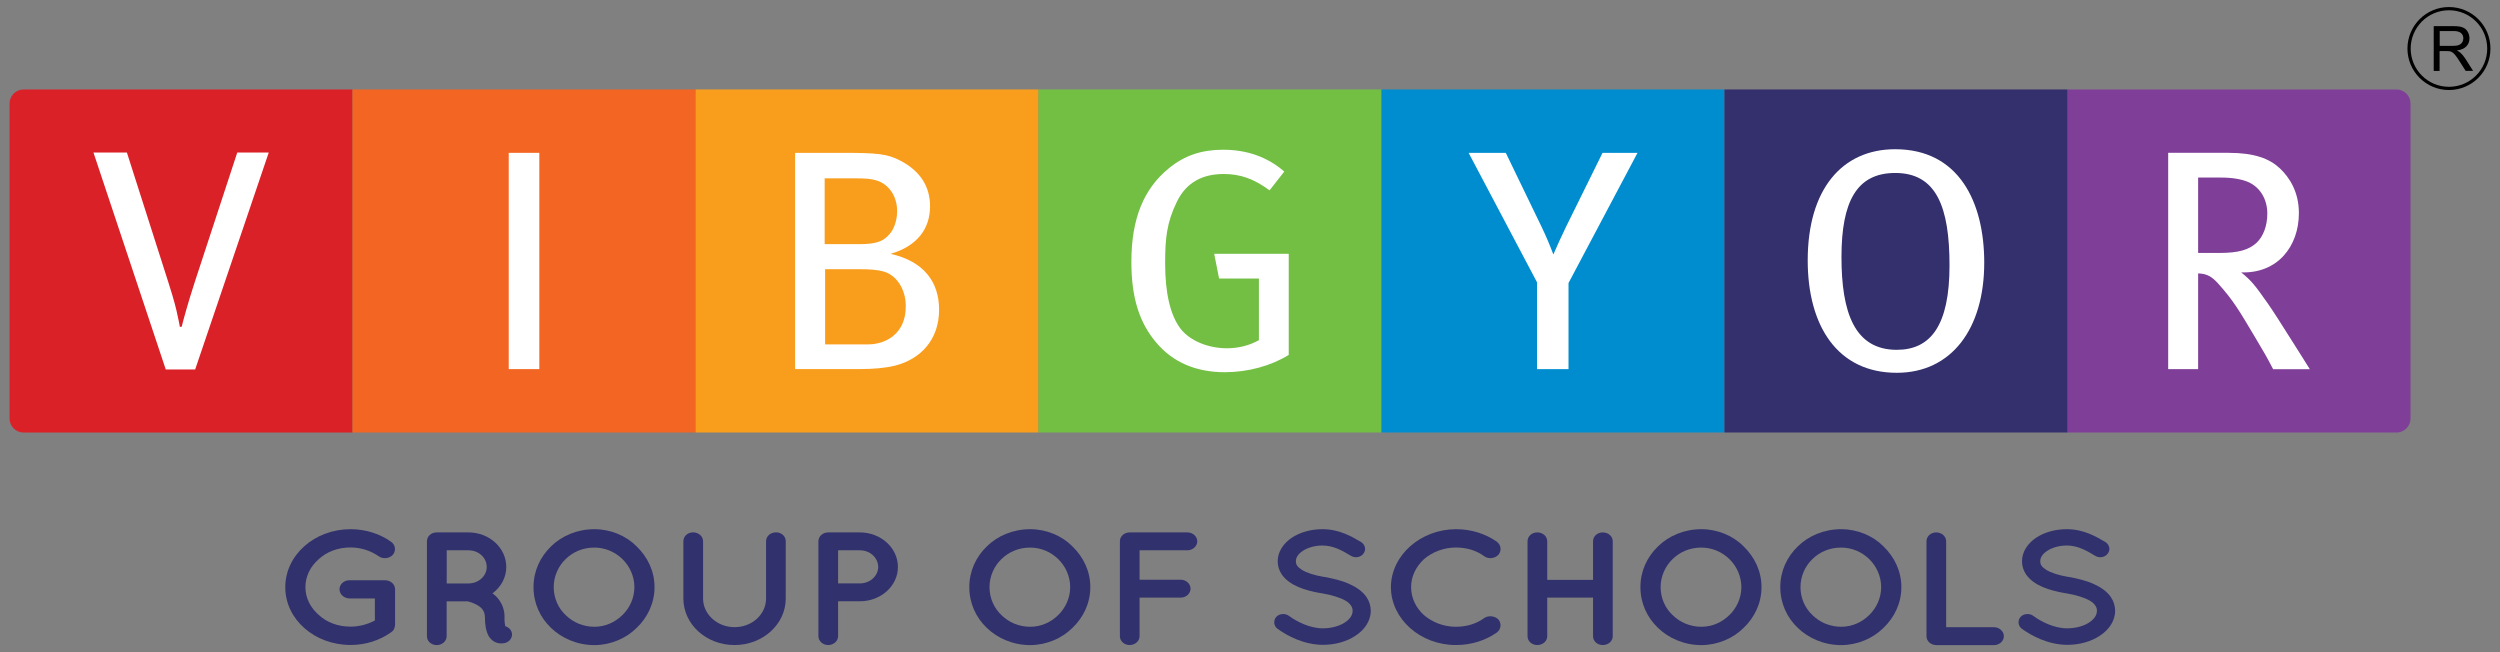
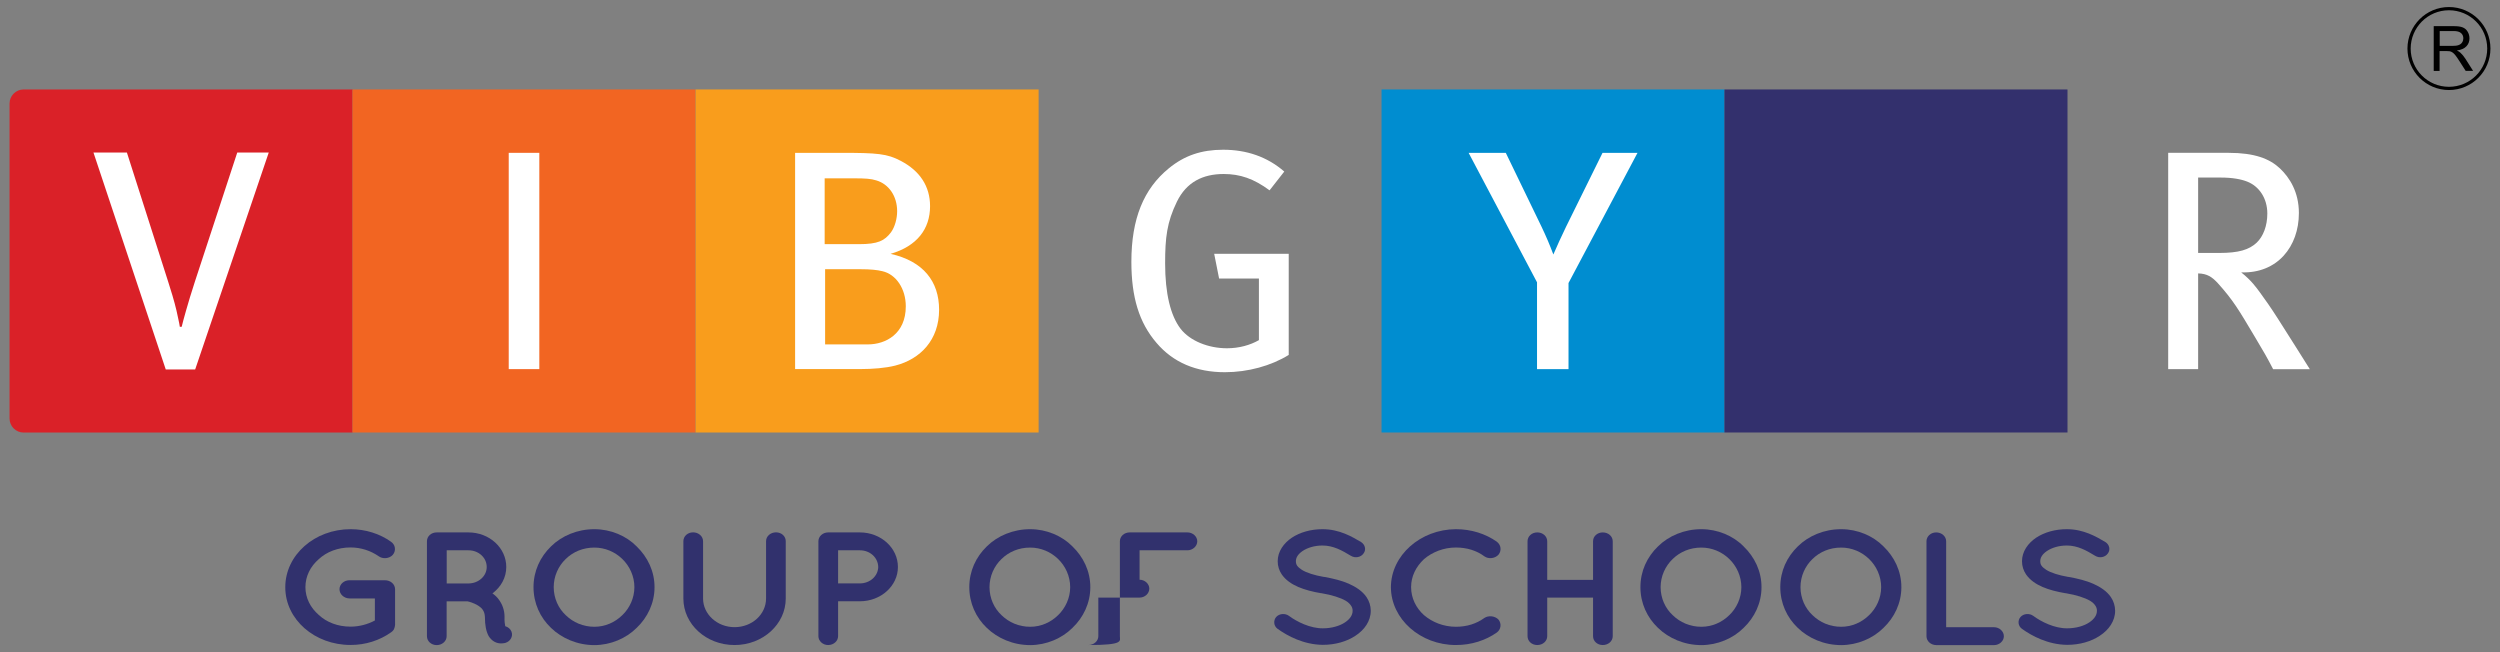
<svg xmlns="http://www.w3.org/2000/svg" id="Layer_1" x="0px" y="0px" viewBox="0 0 387.34 101.04" style="enable-background:new 0 0 387.34 101.04;" xml:space="preserve">
  <rect x="0" y="0" width="387.34" height="101.04" fill="#808080" stroke="none" />
  <style type="text/css">	.st0{fill-rule:evenodd;clip-rule:evenodd;fill:#7F3F98;}	.st1{fill-rule:evenodd;clip-rule:evenodd;fill:#DA2128;}	.st2{fill:#31316D;}	.st3{fill:#F26522;}	.st4{fill:#F99D1C;}	.st5{fill:#72BF44;}	.st6{fill:#008DD0;}	.st7{fill:#33306D;}	.st8{fill-rule:evenodd;clip-rule:evenodd;fill:#FFFFFF;}	.st9{fill-rule:evenodd;clip-rule:evenodd;}	.st10{fill:none;stroke:#000000;stroke-width:0.5;stroke-miterlimit:22.926;}</style>
  <g>
-     <path class="st0" d="M320.33,13.86h50.97c1.2,0,2.18,0.98,2.18,2.18v48.8c0,1.2-0.98,2.18-2.18,2.18h-50.97V13.86z" />
    <path class="st1" d="M54.64,13.86H3.66c-1.2,0-2.18,0.98-2.18,2.18v48.8c0,1.2,0.98,2.18,2.18,2.18h50.97V13.86z" />
    <path class="st2" d="M44.2,90.99c0-5.01,4.55-9,10.12-9c2.33,0,4.55,0.72,6.25,1.94c0.71,0.47,0.82,1.4,0.3,2.02  c-0.52,0.6-1.54,0.72-2.22,0.22c-1.18-0.82-2.69-1.35-4.33-1.35c-1.97,0-3.7,0.67-4.94,1.82c-1.29,1.12-2.06,2.64-2.06,4.34  c0,1.65,0.77,3.17,2.06,4.29c1.23,1.15,2.96,1.82,4.94,1.82c1.37,0,2.66-0.37,3.76-0.95v-3.42h-3.92c-0.85,0-1.56-0.65-1.56-1.42  c0-0.8,0.71-1.4,1.56-1.4h5.4c0.03,0,0.03,0,0.03,0c0.03,0,0.03,0,0.03,0c0.88,0,1.59,0.6,1.59,1.4v5.51  c0,0.17-0.05,0.27-0.08,0.42c-0.03,0.05-0.03,0.08-0.05,0.13v0.03c-0.08,0.22-0.25,0.42-0.52,0.6c-1.73,1.22-3.89,1.94-6.23,1.94  C48.76,99.94,44.2,95.98,44.2,90.99" />
    <path class="st2" d="M79.25,97.87c0.27,0.72-0.16,1.5-0.96,1.74c-0.11,0.02-0.33,0.08-0.6,0.08c0,0,0,0-0.03,0  c-0.28,0-0.69-0.05-1.07-0.27c-0.36-0.2-0.66-0.52-0.88-0.87c-0.38-0.72-0.58-1.62-0.58-2.99c-0.03-0.47-0.14-0.8-0.33-1.07  c-0.16-0.27-0.49-0.52-0.82-0.72c-0.58-0.35-1.29-0.55-1.54-0.6h-3.24v5.41c0,0.75-0.69,1.37-1.54,1.37s-1.51-0.62-1.51-1.37V83.86  c0-0.77,0.66-1.37,1.51-1.37c0,0,0,0,0.03,0h4.88c3.26,0,5.87,2.39,5.87,5.36c0,1.65-0.82,3.09-2.14,4.09  c0.36,0.25,0.69,0.55,0.96,0.92c0.55,0.72,0.91,1.65,0.91,2.69c-0.03,0.75,0.06,1.22,0.11,1.47  C78.73,97.15,79.09,97.45,79.25,97.87 M75.41,87.85c0-1.45-1.26-2.59-2.83-2.59h-3.37v5.14h3.37  C74.15,90.39,75.41,89.25,75.41,87.85z" />
    <path class="st2" d="M98.64,84.66c1.7,1.64,2.77,3.84,2.77,6.31c0,2.47-1.07,4.69-2.77,6.31c-1.62,1.62-4.03,2.67-6.55,2.67  c-2.63,0-5.05-1.05-6.72-2.67c-1.7-1.62-2.71-3.84-2.71-6.31c0-2.47,1.01-4.66,2.71-6.31c1.67-1.65,4.09-2.67,6.72-2.67  C94.61,81.99,97.03,83.01,98.64,84.66 M98.29,90.97c0-1.7-0.74-3.27-1.87-4.36c-1.15-1.12-2.69-1.77-4.33-1.77  c-1.76,0-3.29,0.65-4.44,1.77c-1.15,1.1-1.86,2.67-1.86,4.36c0,1.7,0.71,3.27,1.86,4.34c1.15,1.12,2.69,1.8,4.44,1.8  c1.65,0,3.18-0.67,4.33-1.8C97.55,94.23,98.29,92.66,98.29,90.97z" />
    <path class="st2" d="M113.81,99.94c-4.42,0-7.93-3.24-7.93-7.21v-8.88c0-0.77,0.66-1.37,1.51-1.37c0.82,0,1.54,0.6,1.54,1.37v8.88  c0,2.44,2.19,4.44,4.88,4.44c2.72,0,4.88-1.99,4.88-4.44v-8.88c0-0.77,0.69-1.37,1.54-1.37c0.85,0,1.51,0.6,1.51,1.37v8.88  C121.74,96.7,118.2,99.94,113.81,99.94" />
    <path class="st2" d="M133.22,93.16h-3.37v5.41c0,0.75-0.69,1.37-1.54,1.37c-0.82,0-1.51-0.62-1.51-1.37V83.86  c0-0.77,0.69-1.37,1.51-1.37h4.91c3.26,0,5.9,2.39,5.9,5.36C139.12,90.77,136.49,93.16,133.22,93.16 M129.85,90.39h3.37  c1.59,0,2.82-1.15,2.85-2.54c-0.03-1.45-1.26-2.59-2.85-2.59h-3.37V90.39z" />
    <path class="st2" d="M166.16,84.66c1.7,1.64,2.77,3.84,2.77,6.31c0,2.47-1.07,4.69-2.77,6.31c-1.62,1.62-4.03,2.67-6.55,2.67  c-2.63,0-5.05-1.05-6.72-2.67c-1.7-1.62-2.71-3.84-2.71-6.31c0-2.47,1.01-4.66,2.71-6.31c1.67-1.65,4.09-2.67,6.72-2.67  C162.13,81.99,164.54,83.01,166.16,84.66 M165.81,90.97c0-1.7-0.74-3.27-1.87-4.36c-1.15-1.12-2.69-1.77-4.33-1.77  c-1.76,0-3.29,0.65-4.44,1.77c-1.15,1.1-1.86,2.67-1.86,4.36c0,1.7,0.71,3.27,1.86,4.34c1.15,1.12,2.69,1.8,4.44,1.8  c1.65,0,3.18-0.67,4.33-1.8C165.06,94.23,165.81,92.66,165.81,90.97z" />
-     <path class="st2" d="M173.51,98.57V83.86c0-0.75,0.66-1.37,1.51-1.37h0.03c0,0,0,0,0.05,0h8.89c0.79,0,1.51,0.62,1.51,1.37  c0,0.77-0.71,1.4-1.51,1.4h-7.43v4.56h6.39c0.82,0,1.51,0.65,1.51,1.37c0,0.77-0.69,1.4-1.51,1.4h-6.39v5.98  c0,0.75-0.69,1.37-1.54,1.37C174.17,99.94,173.51,99.32,173.51,98.57" />
+     <path class="st2" d="M173.51,98.57V83.86c0-0.75,0.66-1.37,1.51-1.37h0.03c0,0,0,0,0.05,0h8.89c0.79,0,1.51,0.62,1.51,1.37  c0,0.77-0.71,1.4-1.51,1.4h-7.43v4.56c0.82,0,1.51,0.65,1.51,1.37c0,0.77-0.69,1.4-1.51,1.4h-6.39v5.98  c0,0.75-0.69,1.37-1.54,1.37C174.17,99.94,173.51,99.32,173.51,98.57" />
    <path class="st2" d="M197.72,95.6c0.49-0.55,1.4-0.62,2-0.17c1.21,0.9,3.29,1.94,5.24,1.92c1.37,0,2.61-0.37,3.43-0.92  c0.82-0.55,1.18-1.17,1.18-1.8c0-0.32-0.08-0.55-0.25-0.8c-0.17-0.25-0.41-0.5-0.82-0.75c-0.8-0.47-2.14-0.9-3.76-1.17h-0.06  c-1.29-0.22-2.49-0.52-3.54-0.97c-1.04-0.45-1.95-1.07-2.55-1.94c-0.41-0.6-0.63-1.3-0.63-2.05c0-1.5,0.93-2.79,2.19-3.64  c1.29-0.85,2.96-1.32,4.75-1.32c2.63,0,4.58,1.17,5.98,1.99c0.63,0.4,0.82,1.2,0.38,1.77c-0.41,0.6-1.29,0.77-1.95,0.37  c-1.4-0.85-2.74-1.6-4.42-1.6c-1.23,0-2.33,0.35-3.07,0.85c-0.74,0.5-1.04,1.05-1.04,1.57c0,0.3,0.06,0.5,0.19,0.7  c0.14,0.2,0.38,0.42,0.74,0.65c0.71,0.45,1.95,0.85,3.43,1.1h0.06c1.4,0.25,2.69,0.57,3.78,1.05c1.12,0.5,2.11,1.15,2.74,2.07  c0.41,0.6,0.66,1.35,0.66,2.12c0,1.6-0.99,2.97-2.36,3.86c-1.34,0.9-3.13,1.42-5.07,1.42c-2.96-0.03-5.46-1.37-7.02-2.49  C197.34,96.98,197.26,96.15,197.72,95.6" />
    <path class="st2" d="M215.5,90.97c0.03-4.94,4.58-8.95,10.07-8.98c2.41,0,4.61,0.72,6.34,1.94c0.66,0.5,0.77,1.37,0.27,2  c-0.55,0.62-1.56,0.72-2.19,0.27c-1.21-0.9-2.72-1.37-4.42-1.37c-1.89,0-3.65,0.7-4.94,1.8c-1.23,1.15-2,2.64-2,4.34  c0,1.7,0.77,3.24,2,4.34c1.29,1.1,3.04,1.8,4.94,1.8c1.7,0,3.18-0.47,4.42-1.37c0.63-0.42,1.65-0.32,2.19,0.27  c0.49,0.62,0.38,1.52-0.27,1.99c-1.73,1.22-3.92,1.94-6.34,1.94C220.08,99.94,215.52,95.93,215.5,90.97" />
    <path class="st2" d="M236.67,98.57V83.86c0-0.77,0.66-1.37,1.51-1.37c0.85,0,1.54,0.6,1.54,1.37v5.98h7.1v-5.98  c0-0.77,0.66-1.37,1.51-1.37c0.85,0,1.54,0.6,1.54,1.37v14.71c0,0.77-0.69,1.37-1.54,1.37c-0.85,0-1.51-0.6-1.51-1.37v-5.98h-7.1  v5.98c0,0.77-0.69,1.37-1.54,1.37C237.33,99.94,236.67,99.34,236.67,98.57" />
    <path class="st2" d="M270.15,84.66c1.7,1.64,2.77,3.84,2.77,6.31c0,2.47-1.07,4.69-2.77,6.31c-1.62,1.62-4.03,2.67-6.55,2.67  c-2.63,0-5.05-1.05-6.72-2.67c-1.7-1.62-2.72-3.84-2.72-6.31c0-2.47,1.01-4.66,2.72-6.31c1.67-1.65,4.09-2.67,6.72-2.67  C266.12,81.99,268.54,83.01,270.15,84.66 M269.8,90.97c0-1.7-0.74-3.27-1.87-4.36c-1.15-1.12-2.69-1.77-4.33-1.77  c-1.76,0-3.29,0.65-4.44,1.77c-1.15,1.1-1.87,2.67-1.87,4.36c0,1.7,0.71,3.27,1.87,4.34c1.15,1.12,2.69,1.8,4.44,1.8  c1.65,0,3.18-0.67,4.33-1.8C269.06,94.23,269.8,92.66,269.8,90.97z" />
    <path class="st2" d="M291.82,84.66c1.7,1.64,2.77,3.84,2.77,6.31c0,2.47-1.07,4.69-2.77,6.31c-1.62,1.62-4.03,2.67-6.56,2.67  c-2.63,0-5.05-1.05-6.72-2.67c-1.7-1.62-2.71-3.84-2.71-6.31c0-2.47,1.01-4.66,2.71-6.31c1.67-1.65,4.09-2.67,6.72-2.67  C287.79,81.99,290.2,83.01,291.82,84.66 M291.46,90.97c0-1.7-0.74-3.27-1.87-4.36c-1.15-1.12-2.69-1.77-4.33-1.77  c-1.76,0-3.29,0.65-4.44,1.77c-1.15,1.1-1.86,2.67-1.86,4.36c0,1.7,0.71,3.27,1.86,4.34c1.15,1.12,2.69,1.8,4.44,1.8  c1.65,0,3.18-0.67,4.33-1.8C290.72,94.23,291.46,92.66,291.46,90.97z" />
    <path class="st2" d="M298.48,98.57V83.86c0-0.75,0.66-1.37,1.51-1.37c0.85,0,1.54,0.62,1.54,1.37v13.32h7.43  c0.8,0,1.51,0.62,1.51,1.4c0,0.75-0.71,1.37-1.51,1.37h-8.89c-0.05,0-0.05,0-0.05,0c-0.03,0-0.03,0-0.03,0  C299.14,99.94,298.48,99.32,298.48,98.57" />
    <path class="st2" d="M313.04,95.6c0.49-0.55,1.4-0.62,2-0.17c1.21,0.9,3.29,1.94,5.24,1.92c1.37,0,2.61-0.37,3.43-0.92  c0.82-0.55,1.18-1.17,1.18-1.8c0-0.32-0.08-0.55-0.25-0.8c-0.16-0.25-0.41-0.5-0.82-0.75c-0.8-0.47-2.14-0.9-3.76-1.17h-0.06  c-1.29-0.22-2.5-0.52-3.54-0.97c-1.04-0.45-1.95-1.07-2.55-1.94c-0.41-0.6-0.63-1.3-0.63-2.05c0-1.5,0.93-2.79,2.19-3.64  c1.29-0.85,2.96-1.32,4.75-1.32c2.63,0,4.58,1.17,5.98,1.99c0.63,0.4,0.82,1.2,0.38,1.77c-0.41,0.6-1.29,0.77-1.95,0.37  c-1.4-0.85-2.74-1.6-4.41-1.6c-1.24,0-2.33,0.35-3.07,0.85c-0.74,0.5-1.04,1.05-1.04,1.57c0,0.3,0.06,0.5,0.19,0.7  c0.14,0.2,0.38,0.42,0.74,0.65c0.71,0.45,1.95,0.85,3.43,1.1h0.05c1.4,0.25,2.69,0.57,3.79,1.05c1.12,0.5,2.11,1.15,2.74,2.07  c0.41,0.6,0.66,1.35,0.66,2.12c0,1.6-0.99,2.97-2.36,3.86c-1.34,0.9-3.13,1.42-5.07,1.42c-2.96-0.03-5.46-1.37-7.02-2.49  C312.66,96.98,312.58,96.15,313.04,95.6" />
    <rect x="54.61" y="13.86" class="st3" width="53.15" height="53.15" />
    <rect x="107.77" y="13.86" class="st4" width="53.15" height="53.15" />
-     <rect x="160.9" y="13.86" class="st5" width="53.15" height="53.15" />
    <rect x="214.05" y="13.86" class="st6" width="53.15" height="53.15" />
    <rect x="267.18" y="13.86" class="st7" width="53.15" height="53.15" />
    <rect x="78.82" y="23.68" class="st8" width="4.74" height="33.51" />
    <path class="st8" d="M140.34,47.46c0,4.28-3.13,5.9-5.87,5.9h-6.63V41.71h5.41c1.64,0,2.67,0.11,3.47,0.31  C138.83,42.5,140.34,44.73,140.34,47.46 M139,32.73c0,1.11-0.33,2.39-0.95,3.26c-1,1.31-2,1.84-4.98,1.84h-5.3v-10.2h4.58  c1.71,0,2.62,0.06,3.42,0.32C137.71,28.52,139,30.38,139,32.73z M145.5,47.99c0-4.37-2.43-7.52-7.52-8.66  c4.12-1.2,6.12-3.87,6.12-7.39c0-3.07-1.57-5.46-4.53-7.01c-2.11-1.12-3.62-1.25-9.28-1.25h-7.1v33.5h10.22  c1.76,0,3.79-0.15,5.3-0.54C142.61,55.64,145.5,52.66,145.5,47.99z" />
    <path class="st8" d="M199.67,54.99V39.32h-11.55l0.76,3.83h6.17v9.55c-1.35,0.77-3.06,1.26-4.95,1.26c-2.88,0-5.73-1.14-7.19-3.03  c-1.56-2.04-2.39-5.48-2.39-10.11c0-3.99,0.27-6.38,1.83-9.58c1.47-3.01,3.99-4.28,7.24-4.28c2.54,0,4.66,0.72,7.11,2.53l2.28-2.91  c-2.65-2.3-5.85-3.38-9.47-3.38c-3.36,0-6.02,0.9-8.43,2.89c-3.87,3.16-5.79,7.77-5.79,14.48c0,5.5,1.21,9.43,3.89,12.55  c2.57,3.03,6.14,4.55,10.6,4.55C193.34,57.67,196.94,56.68,199.67,54.99" />
    <path class="st8" d="M253.71,23.68h-5.42l-5.66,11.47c-0.73,1.5-1.37,2.92-1.96,4.28c-0.56-1.5-1.16-2.9-1.84-4.32l-5.53-11.43  h-5.76l10.6,20.06v13.45h4.88V43.85L253.71,23.68z" />
-     <path class="st8" d="M302.05,41.12c0,9.34-2.94,13.08-8.17,13.08c-6.57,0-8.57-5.82-8.57-14.38c0-8.64,2.39-13.02,8.32-13.02  C300,26.79,302.05,32.03,302.05,41.12 M307.43,40.69c0-9.35-3.91-17.57-13.8-17.57c-8.2,0-13.55,6.17-13.55,17.22  c0,10.09,4.56,17.42,13.81,17.42C302.36,57.75,307.43,50.94,307.43,40.69z" />
    <path class="st8" d="M351.29,33.08c0,1.92-0.63,3.54-1.64,4.51c-1.19,1.12-2.82,1.6-5.79,1.6h-3.29V27.51h3.52  c1.77,0,3.14,0.25,4.09,0.63C350.03,28.87,351.29,30.73,351.29,33.08 M357.87,57.19c-0.68-1.06-3.41-5.45-4.88-7.72  c-1.12-1.77-2.16-3.23-2.83-4.14c-0.58-0.78-1.33-1.87-2.92-3.13c5.61,0.2,8.94-4,8.94-9.19c0-3.26-1.44-5.5-2.93-6.91  c-1.61-1.52-3.95-2.42-7.95-2.42h-9.37v33.51h4.64V42.36c1.41,0.04,2.14,0.54,3.03,1.49c2.4,2.67,3.23,4.09,5.78,8.38  c1.37,2.29,1.82,3.06,2.81,4.97H357.87z" />
    <path class="st8" d="M41.64,23.63h-4.88l-6.56,19.99c-0.6,1.86-0.98,3.1-1.37,4.48c-0.34,1.23-0.52,1.83-0.68,2.53h-0.29  c-0.1-0.7-0.3-1.45-0.52-2.53c-0.34-1.46-0.9-3.26-1.28-4.44l-6.4-20.03h-5.18l11.2,33.61h4.56L41.64,23.63z" />
    <path class="st9" d="M377.99,7.11h1.97c0.42,0,0.75-0.04,0.98-0.13c0.24-0.09,0.41-0.22,0.54-0.42c0.12-0.19,0.18-0.4,0.18-0.62  c0-0.33-0.12-0.6-0.35-0.81c-0.24-0.21-0.61-0.32-1.12-0.32h-2.19V7.11z M377.07,10.99V4.05h3.07c0.62,0,1.09,0.06,1.41,0.19  c0.32,0.12,0.58,0.34,0.77,0.66c0.19,0.31,0.29,0.66,0.29,1.04c0,0.49-0.16,0.91-0.48,1.24c-0.32,0.34-0.81,0.55-1.47,0.64  c0.24,0.12,0.43,0.23,0.55,0.35c0.27,0.25,0.52,0.55,0.76,0.92l1.2,1.89h-1.15l-0.92-1.44c-0.27-0.42-0.49-0.74-0.66-0.96  c-0.17-0.22-0.33-0.37-0.47-0.46c-0.14-0.09-0.28-0.15-0.42-0.18c-0.1-0.02-0.27-0.03-0.51-0.03h-1.06v3.08H377.07z" />
    <path class="st10" d="M379.43,1.34c3.41,0,6.18,2.76,6.18,6.18c0,3.41-2.76,6.18-6.18,6.18c-3.41,0-6.18-2.77-6.18-6.18  C373.26,4.11,376.02,1.34,379.43,1.34z" />
  </g>
</svg>